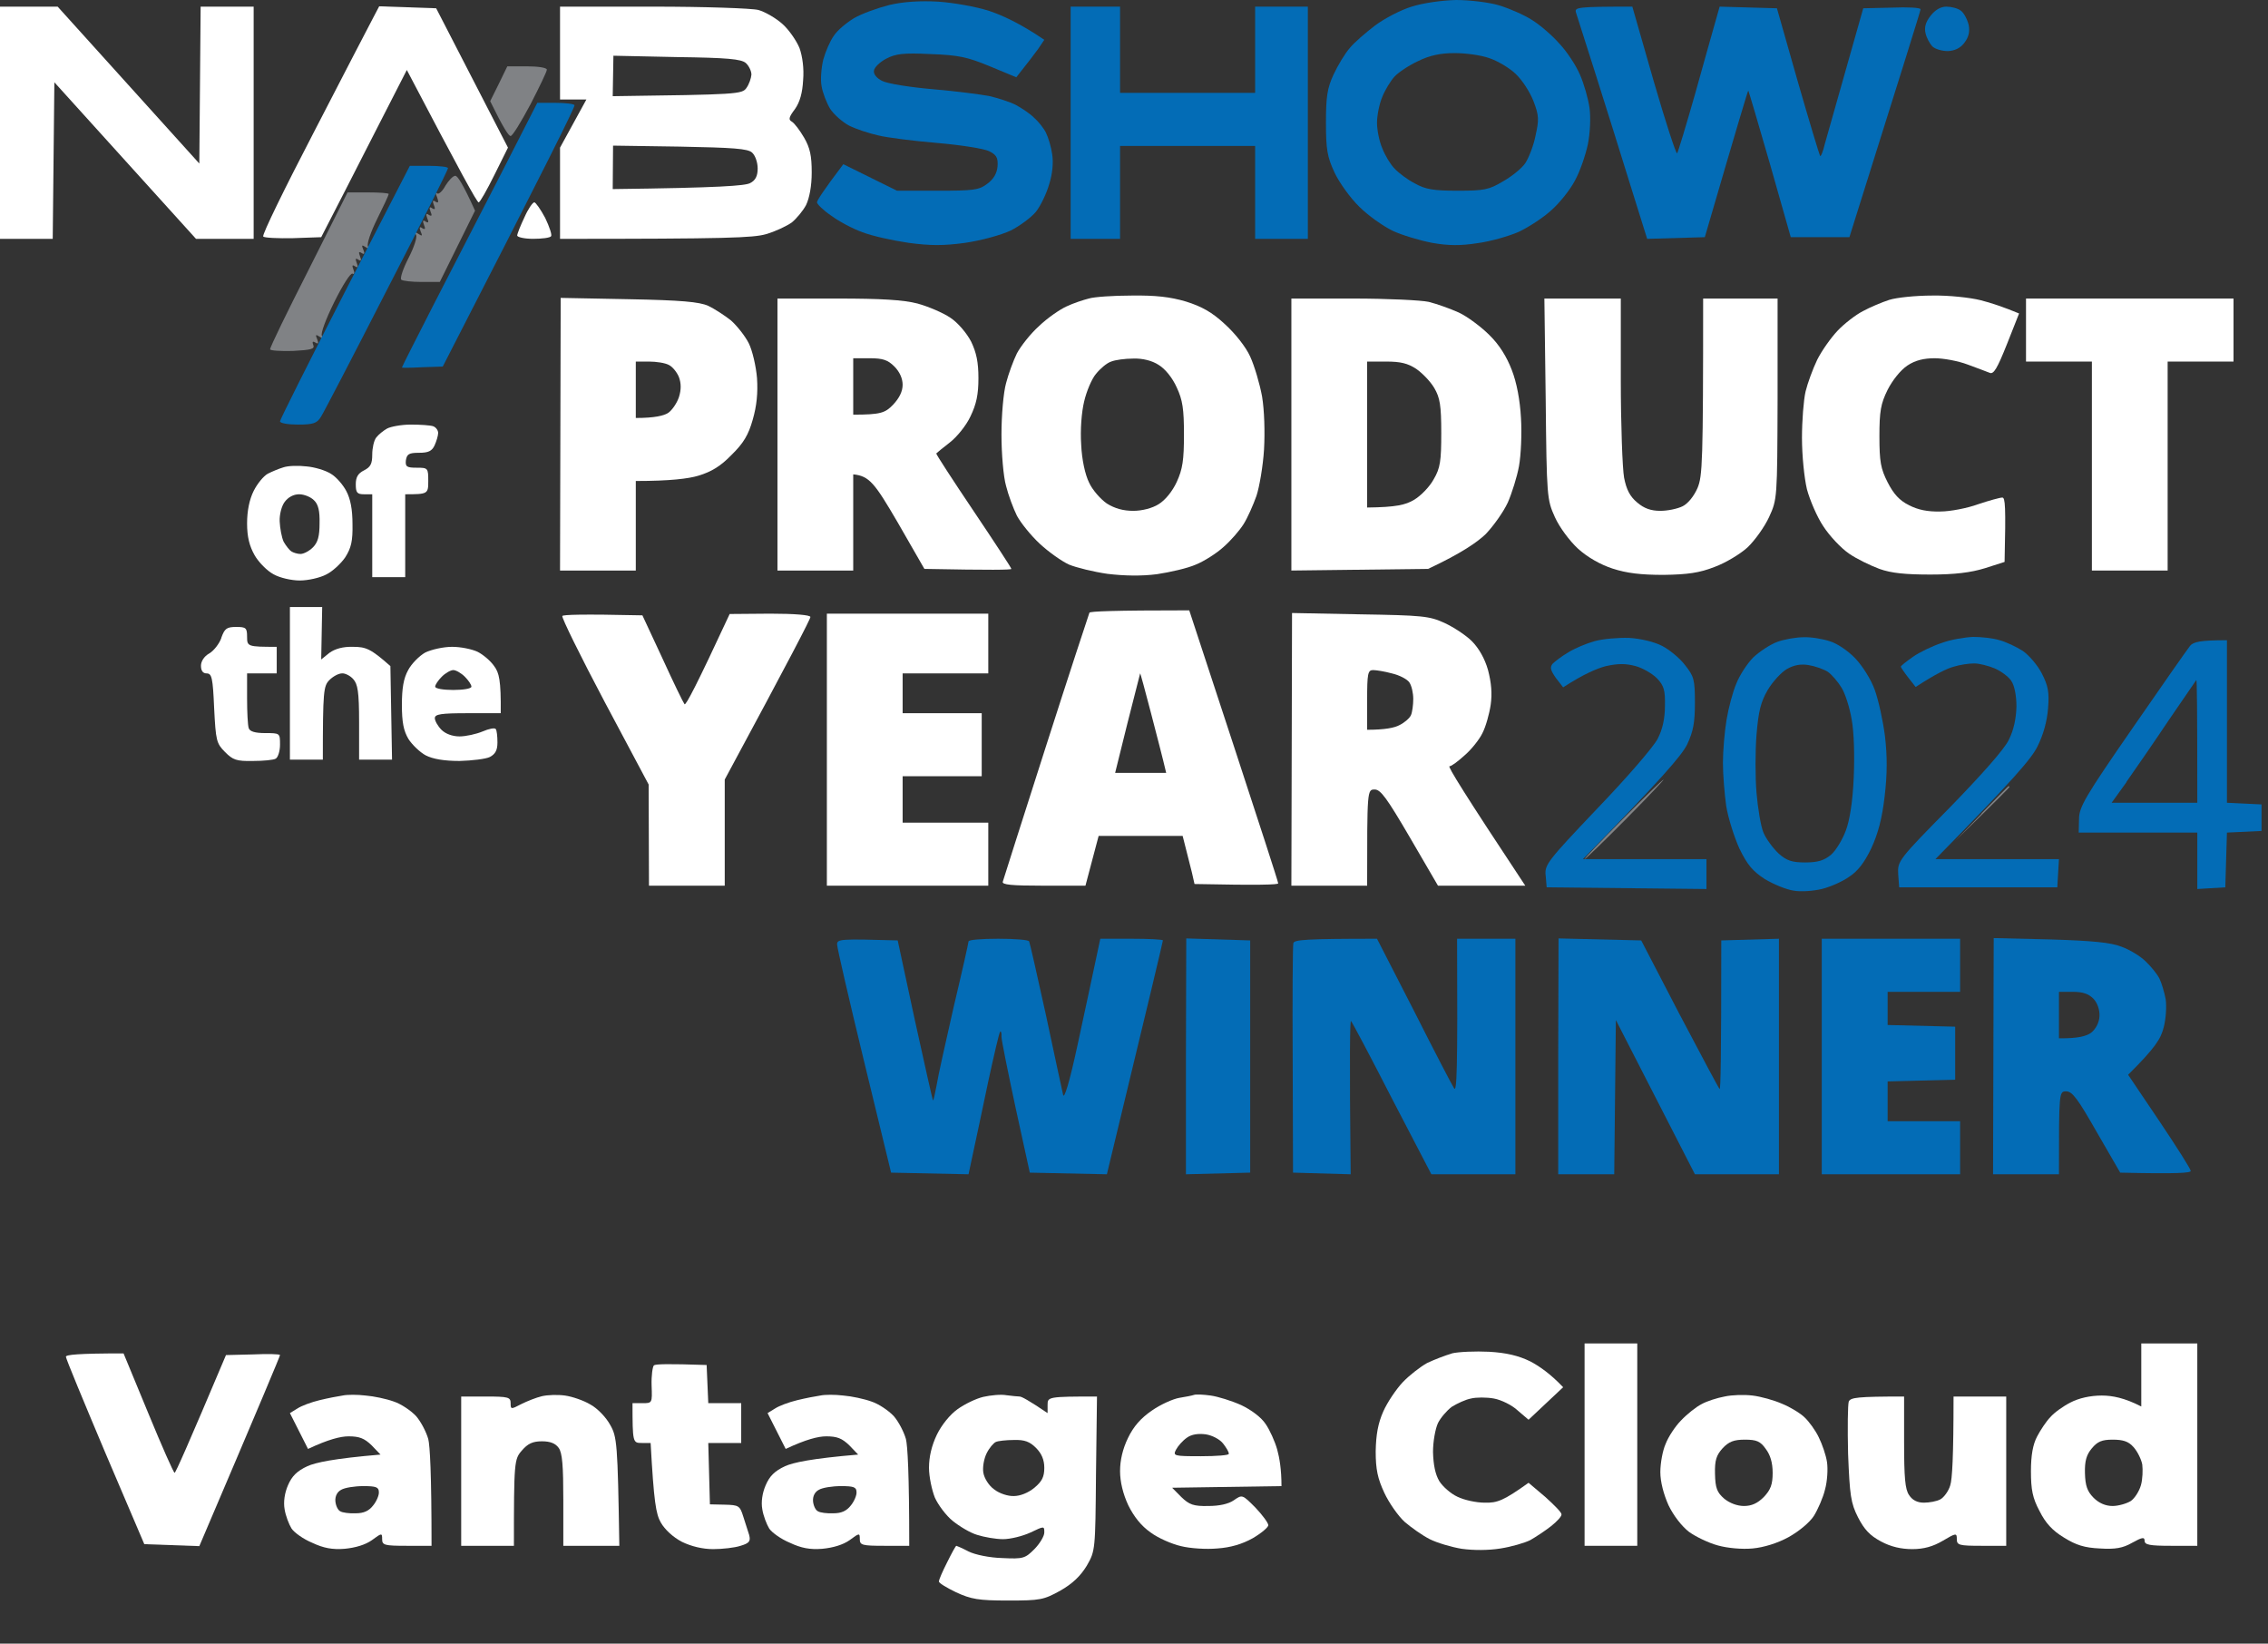
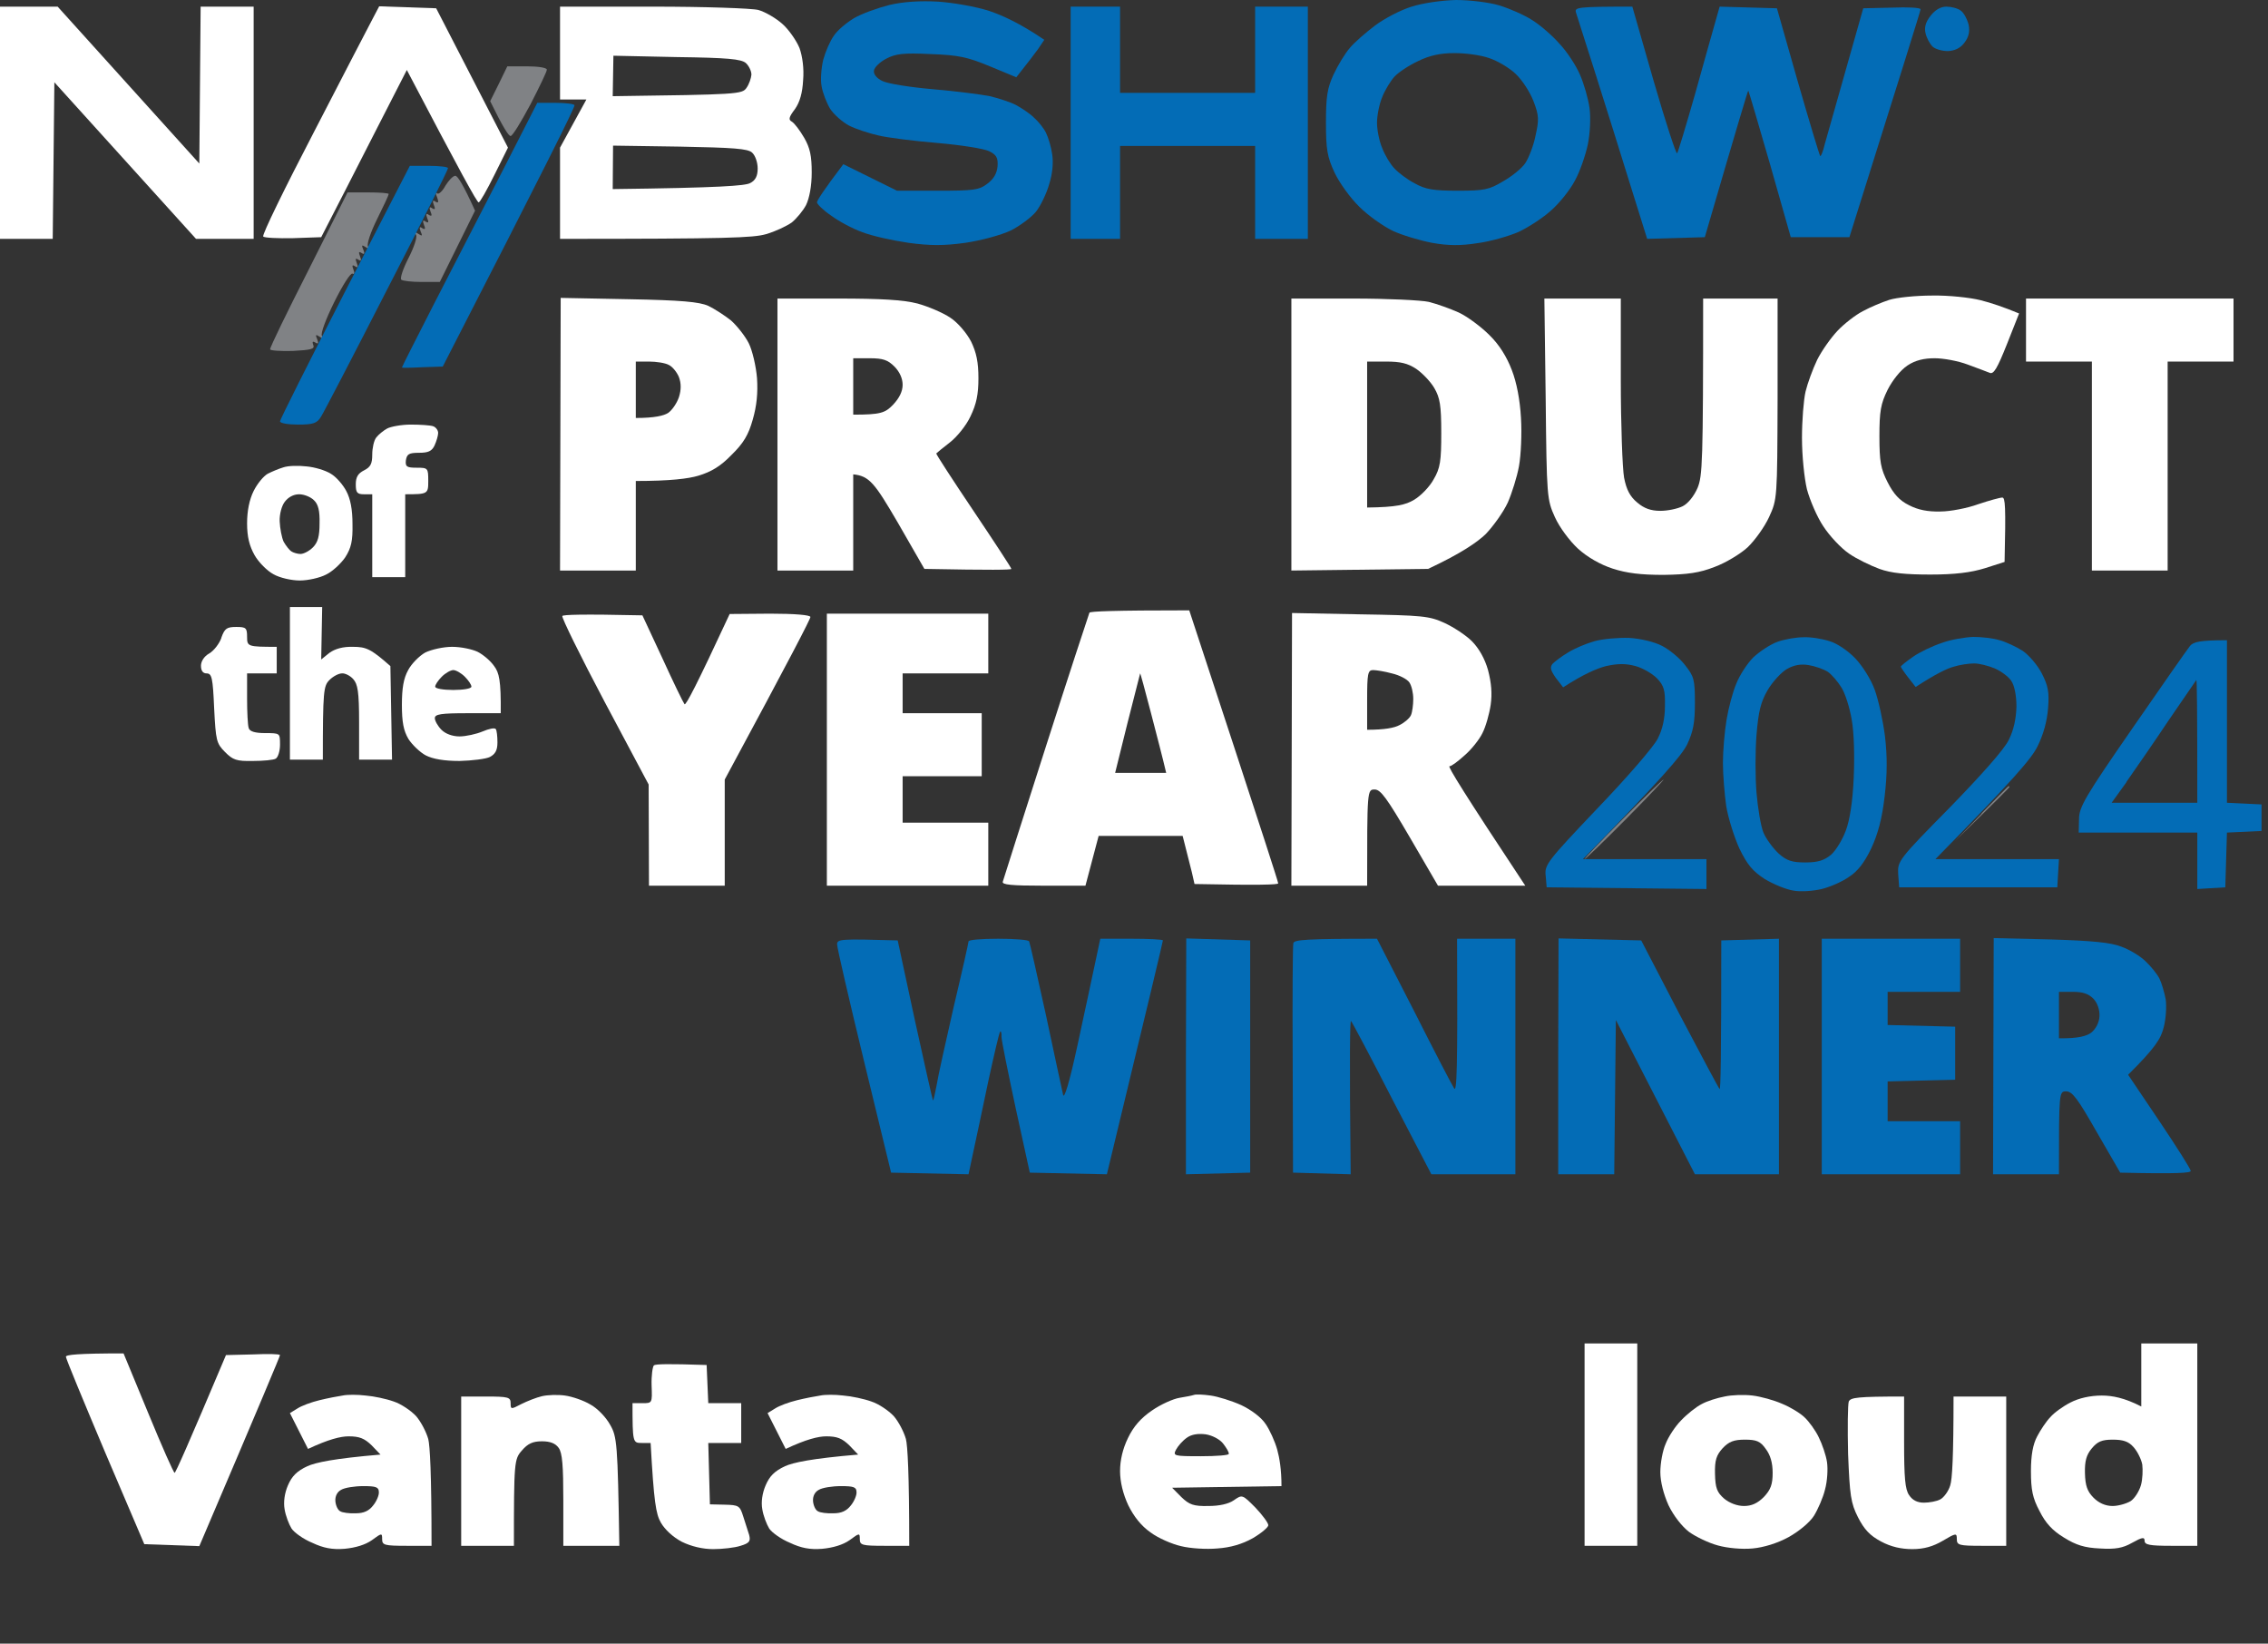
<svg xmlns="http://www.w3.org/2000/svg" width="69" height="50" viewBox="0 0 69 50" fill="none">
  <rect x="0" y="0" width="69" height="50" fill="#333333" stroke="none" />
  <path d="M56.225 44.229C56.206 43.442 56.215 42.725 56.246 42.634C56.306 42.513 56.496 42.483 57.929 42.483V43.865C57.929 44.945 57.959 45.308 58.08 45.48C58.18 45.635 58.33 45.712 58.531 45.712C58.691 45.712 58.922 45.672 59.032 45.611C59.142 45.551 59.282 45.359 59.332 45.187C59.393 45.006 59.433 44.319 59.433 42.483H61.036V47.024H60.285C59.603 47.024 59.533 47.004 59.533 46.822C59.533 46.63 59.513 46.63 59.102 46.873C58.811 47.044 58.531 47.125 58.18 47.125C57.839 47.125 57.528 47.054 57.228 46.893C56.887 46.711 56.717 46.529 56.526 46.156C56.306 45.722 56.276 45.49 56.225 44.229Z" fill="white" />
  <path fill-rule="evenodd" clip-rule="evenodd" d="M53.319 42.453C53.569 42.483 53.97 42.594 54.221 42.705C54.471 42.806 54.782 42.998 54.903 43.119C55.033 43.24 55.233 43.512 55.333 43.724C55.434 43.926 55.554 44.269 55.584 44.481C55.614 44.683 55.594 45.056 55.524 45.309C55.464 45.561 55.303 45.924 55.183 46.116C55.053 46.318 54.722 46.59 54.411 46.762C54.081 46.943 53.66 47.074 53.319 47.105C52.998 47.135 52.557 47.095 52.267 47.014C51.996 46.943 51.595 46.752 51.385 46.6C51.164 46.429 50.914 46.106 50.763 45.793C50.613 45.46 50.513 45.076 50.513 44.784C50.513 44.511 50.583 44.128 50.673 43.926C50.753 43.714 50.964 43.391 51.144 43.21C51.325 43.018 51.605 42.796 51.766 42.715C51.926 42.624 52.247 42.523 52.467 42.483C52.688 42.433 53.068 42.422 53.319 42.453ZM52.176 44.834C52.186 45.268 52.236 45.399 52.457 45.591C52.617 45.722 52.848 45.813 53.058 45.813C53.289 45.813 53.469 45.732 53.66 45.541C53.87 45.319 53.93 45.157 53.93 44.804C53.93 44.501 53.86 44.259 53.72 44.077C53.559 43.845 53.439 43.795 53.088 43.795C52.748 43.795 52.597 43.855 52.407 44.057C52.217 44.269 52.166 44.42 52.176 44.834Z" fill="white" />
  <path fill-rule="evenodd" clip-rule="evenodd" d="M36.832 42.453C37.053 42.483 37.474 42.614 37.764 42.745C38.065 42.887 38.376 43.119 38.506 43.321C38.626 43.492 38.787 43.845 38.857 44.097C38.927 44.35 38.987 44.703 38.987 45.208L35.66 45.258L35.94 45.541C36.181 45.773 36.311 45.823 36.762 45.813C37.093 45.813 37.373 45.752 37.534 45.641C37.794 45.46 37.794 45.46 38.195 45.863C38.406 46.085 38.586 46.328 38.586 46.398C38.586 46.459 38.376 46.64 38.115 46.792C37.794 46.973 37.434 47.078 37.033 47.105C36.702 47.135 36.211 47.105 35.93 47.034C35.66 46.973 35.239 46.792 35.008 46.62C34.718 46.418 34.497 46.136 34.327 45.793C34.166 45.45 34.076 45.076 34.076 44.753C34.076 44.42 34.156 44.077 34.317 43.744C34.487 43.391 34.708 43.139 35.048 42.907C35.309 42.725 35.69 42.554 35.88 42.523C36.071 42.493 36.271 42.453 36.331 42.432C36.391 42.412 36.612 42.422 36.832 42.453ZM35.78 44.097C35.68 44.289 35.71 44.299 36.532 44.299C37.003 44.299 37.383 44.269 37.383 44.229C37.394 44.178 37.313 44.047 37.213 43.916C37.113 43.785 36.882 43.664 36.682 43.633C36.452 43.603 36.251 43.633 36.111 43.734C35.98 43.825 35.84 43.986 35.78 44.097Z" fill="white" />
  <path fill-rule="evenodd" clip-rule="evenodd" d="M25.657 42.453C25.908 42.473 26.288 42.554 26.509 42.634C26.73 42.705 27.03 42.907 27.191 43.078C27.341 43.25 27.501 43.563 27.561 43.775C27.611 43.976 27.662 44.794 27.662 47.024H26.91C26.228 47.024 26.158 47.004 26.158 46.822C26.158 46.63 26.148 46.63 25.848 46.852C25.647 46.994 25.346 47.084 25.016 47.115C24.645 47.145 24.374 47.094 24.034 46.933C23.763 46.822 23.482 46.62 23.402 46.499C23.322 46.368 23.222 46.106 23.192 45.914C23.151 45.692 23.192 45.419 23.292 45.187C23.412 44.905 23.562 44.753 23.883 44.602C24.134 44.491 24.675 44.37 26.108 44.249L25.837 43.966C25.617 43.754 25.467 43.694 25.136 43.694C24.895 43.694 24.525 43.785 23.903 44.077L23.352 42.987L23.582 42.846C23.703 42.766 24.003 42.654 24.254 42.594C24.505 42.533 24.815 42.473 24.956 42.453C25.096 42.422 25.407 42.422 25.657 42.453ZM24.735 45.662C24.745 45.803 24.815 45.944 24.885 45.974C24.945 46.015 25.166 46.045 25.357 46.035C25.597 46.035 25.757 45.964 25.888 45.793C25.988 45.672 26.068 45.48 26.058 45.389C26.058 45.238 25.968 45.208 25.587 45.208C25.316 45.208 25.016 45.258 24.916 45.319C24.795 45.379 24.725 45.51 24.735 45.662Z" fill="white" />
  <path d="M15.855 42.715C16.036 42.624 16.316 42.513 16.487 42.473C16.657 42.433 16.968 42.422 17.188 42.453C17.409 42.483 17.76 42.604 17.96 42.725C18.171 42.836 18.441 43.119 18.561 43.341C18.772 43.704 18.792 43.896 18.842 47.024H17.138V45.642C17.138 44.592 17.108 44.199 16.998 44.047C16.898 43.906 16.737 43.845 16.487 43.845C16.206 43.845 16.056 43.916 15.875 44.128C15.645 44.39 15.635 44.471 15.635 47.024H14.031V42.483H14.783C15.464 42.483 15.535 42.503 15.535 42.685C15.535 42.877 15.545 42.877 15.855 42.715Z" fill="white" />
  <path fill-rule="evenodd" clip-rule="evenodd" d="M11.125 42.453C11.375 42.473 11.756 42.554 11.977 42.634C12.197 42.705 12.498 42.907 12.658 43.078C12.808 43.25 12.969 43.563 13.029 43.775C13.079 43.976 13.129 44.794 13.129 47.024H12.377C11.696 47.024 11.626 47.004 11.626 46.822C11.626 46.63 11.616 46.63 11.315 46.852C11.115 46.994 10.814 47.084 10.483 47.115C10.112 47.145 9.842 47.094 9.501 46.933C9.23 46.822 8.95 46.62 8.87 46.499C8.789 46.368 8.689 46.106 8.659 45.914C8.619 45.692 8.659 45.419 8.759 45.187C8.88 44.905 9.03 44.753 9.351 44.602C9.601 44.491 10.143 44.37 11.576 44.249L11.305 43.966C11.085 43.754 10.934 43.694 10.604 43.694C10.363 43.694 9.992 43.785 9.371 44.077L8.82 42.987L9.05 42.846C9.17 42.766 9.471 42.654 9.722 42.594C9.972 42.533 10.283 42.473 10.423 42.453C10.563 42.422 10.874 42.422 11.125 42.453ZM10.203 45.662C10.213 45.803 10.283 45.944 10.353 45.974C10.413 46.015 10.634 46.045 10.824 46.035C11.065 46.035 11.225 45.964 11.355 45.793C11.455 45.672 11.536 45.48 11.526 45.389C11.526 45.238 11.435 45.208 11.055 45.208C10.784 45.208 10.483 45.258 10.383 45.319C10.263 45.379 10.193 45.51 10.203 45.662Z" fill="white" />
  <path d="M19.824 42.15C19.814 41.847 19.854 41.575 19.894 41.535C19.945 41.494 20.325 41.484 21.498 41.524L21.548 42.685H22.55V43.896H21.548L21.598 45.763L22.049 45.773C22.47 45.783 22.51 45.803 22.61 46.126C22.671 46.318 22.751 46.57 22.791 46.691C22.841 46.883 22.801 46.943 22.53 47.024C22.35 47.084 21.969 47.125 21.698 47.125C21.378 47.125 21.037 47.044 20.746 46.903C20.476 46.762 20.225 46.529 20.105 46.318C19.954 46.055 19.894 45.692 19.794 43.896H19.523C19.253 43.896 19.243 43.886 19.243 42.685H19.544C19.844 42.685 19.844 42.685 19.824 42.15Z" fill="white" />
  <path d="M3.197 44.178C2.546 42.634 2.005 41.333 2.005 41.272C2.005 41.212 2.365 41.171 3.759 41.171L4.51 42.988C4.921 43.987 5.282 44.804 5.312 44.804C5.342 44.804 5.703 43.997 6.875 41.222L7.697 41.202C8.148 41.181 8.519 41.191 8.519 41.222C8.519 41.252 7.968 42.574 6.064 47.034L4.39 46.974L3.197 44.178Z" fill="white" />
-   <path d="M43.417 41.464C43.627 41.363 43.968 41.232 44.178 41.171H44.168C44.379 41.121 44.89 41.101 45.301 41.121C45.832 41.151 46.203 41.242 46.554 41.413C46.824 41.555 47.165 41.787 47.556 42.2L46.504 43.189L46.173 42.907C46.002 42.745 45.672 42.584 45.451 42.544C45.231 42.503 44.91 42.503 44.75 42.544C44.589 42.574 44.329 42.695 44.168 42.796C44.018 42.907 43.828 43.129 43.748 43.29C43.667 43.462 43.597 43.855 43.597 44.168C43.607 44.562 43.667 44.854 43.788 45.056C43.888 45.218 44.138 45.44 44.339 45.531C44.539 45.631 44.91 45.712 45.171 45.712C45.551 45.722 45.742 45.652 46.504 45.107L47.005 45.531C47.275 45.773 47.506 46.005 47.506 46.065C47.516 46.126 47.366 46.287 47.185 46.429C47.005 46.57 46.714 46.762 46.554 46.852C46.393 46.933 45.983 47.054 45.652 47.105C45.281 47.165 44.83 47.165 44.469 47.115C44.158 47.064 43.717 46.933 43.497 46.822C43.276 46.711 42.936 46.469 42.735 46.297C42.535 46.116 42.254 45.712 42.114 45.409C41.913 44.975 41.853 44.703 41.853 44.148C41.863 43.644 41.923 43.3 42.084 42.937C42.204 42.665 42.475 42.261 42.675 42.049C42.876 41.837 43.216 41.575 43.417 41.464Z" fill="white" />
  <path fill-rule="evenodd" clip-rule="evenodd" d="M65.145 40.868H66.849V47.024H66.047C65.406 47.024 65.246 46.994 65.246 46.873C65.246 46.751 65.175 46.761 64.865 46.933C64.584 47.094 64.354 47.135 63.883 47.105C63.422 47.084 63.161 47.004 62.79 46.772C62.439 46.56 62.229 46.328 62.048 45.964C61.838 45.571 61.788 45.319 61.788 44.753C61.788 44.269 61.848 43.936 61.978 43.694C62.078 43.502 62.259 43.23 62.379 43.109C62.489 42.977 62.77 42.776 62.99 42.665C63.241 42.533 63.592 42.453 63.943 42.453C64.263 42.453 64.634 42.523 65.145 42.786V40.868ZM63.431 44.814C63.441 45.197 63.502 45.369 63.692 45.561C63.852 45.722 64.053 45.813 64.273 45.813C64.444 45.813 64.694 45.742 64.825 45.662C64.945 45.581 65.085 45.359 65.135 45.177C65.185 45.006 65.195 44.713 65.175 44.552C65.145 44.39 65.025 44.148 64.905 44.017C64.754 43.845 64.584 43.795 64.273 43.795C63.943 43.795 63.812 43.855 63.642 44.057C63.472 44.259 63.422 44.451 63.431 44.814Z" fill="white" />
  <path d="M48.208 47.024V43.946V40.868H49.811V47.024H48.208Z" fill="white" />
  <path fill-rule="evenodd" clip-rule="evenodd" d="M60.655 28.537L62.379 28.578C63.652 28.618 64.213 28.669 64.544 28.8C64.794 28.89 65.125 29.092 65.276 29.244C65.436 29.395 65.626 29.627 65.697 29.768C65.767 29.91 65.847 30.192 65.887 30.394C65.917 30.606 65.897 30.989 65.827 31.252C65.737 31.605 65.576 31.867 64.744 32.695L65.697 34.108C66.218 34.885 66.649 35.561 66.649 35.621C66.649 35.682 66.238 35.712 64.504 35.672L63.792 34.441C63.221 33.441 63.051 33.199 62.86 33.199C62.64 33.199 62.64 33.219 62.64 35.722H60.635L60.655 28.537ZM62.64 31.585C63.231 31.595 63.492 31.514 63.622 31.413C63.762 31.302 63.862 31.11 63.873 30.919C63.883 30.717 63.812 30.515 63.692 30.384C63.542 30.233 63.371 30.172 63.061 30.172H62.64V31.585Z" fill="#036CB6" />
  <path d="M55.424 35.722V32.14V28.557H59.633V30.172H57.428V31.181L59.483 31.232V32.846L57.428 32.897V34.108H59.633V35.722H55.424Z" fill="#036CB6" />
  <path d="M47.406 35.722V32.14L47.416 28.547L49.931 28.608L51.094 30.848C51.745 32.079 52.287 33.108 52.317 33.129C52.347 33.159 52.367 32.15 52.367 28.608L54.121 28.557V35.722H51.565L49.16 31.03L49.11 35.722H47.406Z" fill="#036CB6" />
  <path d="M39.328 32.241C39.318 30.354 39.328 28.749 39.348 28.689C39.378 28.588 39.718 28.557 41.893 28.557L43.016 30.747C43.627 31.958 44.178 33.018 44.239 33.108C44.319 33.23 44.349 32.644 44.329 28.557H46.103V35.722H43.547L42.354 33.431C41.703 32.16 41.142 31.1 41.102 31.06C41.072 31.02 41.051 32.049 41.092 35.722L39.338 35.672L39.328 32.241Z" fill="#036CB6" />
  <path d="M36.08 35.722V32.14L36.09 28.547L38.035 28.608V35.672L36.08 35.722Z" fill="#036CB6" />
  <path d="M26.289 32.291C25.838 30.434 25.467 28.83 25.467 28.729C25.467 28.567 25.557 28.557 27.311 28.608L27.832 31.03C28.123 32.362 28.373 33.462 28.383 33.472C28.403 33.482 28.443 33.28 28.494 33.018C28.534 32.755 28.774 31.686 29.015 30.626C29.265 29.577 29.466 28.678 29.466 28.638C29.466 28.588 29.877 28.557 30.368 28.557C30.859 28.557 31.29 28.588 31.31 28.638C31.33 28.678 31.56 29.688 31.821 30.878C32.072 32.069 32.312 33.159 32.342 33.3C32.372 33.462 32.533 32.947 32.783 31.787C32.994 30.818 33.234 29.688 33.475 28.557H34.427C34.948 28.557 35.379 28.578 35.379 28.608C35.379 28.638 34.998 30.253 33.675 35.722L31.33 35.672L30.899 33.704C30.668 32.624 30.468 31.645 30.468 31.534C30.478 31.423 30.448 31.353 30.428 31.383C30.398 31.413 30.247 32.069 30.077 32.846C29.917 33.623 29.706 34.592 29.466 35.722L27.11 35.672L26.289 32.291Z" fill="#036CB6" />
  <path d="M59.483 25.581L60.285 24.753V24.743C60.725 24.289 61.096 23.916 61.106 23.916C61.126 23.916 61.136 23.926 61.136 23.936C61.136 23.956 60.766 24.329 59.483 25.581Z" fill="#808285" />
  <path d="M48.208 26.136C48.178 26.136 48.699 25.591 49.36 24.925C50.022 24.259 50.583 23.714 50.613 23.714C50.633 23.714 50.122 24.259 49.46 24.925C48.799 25.591 48.238 26.136 48.208 26.136Z" fill="#808285" />
  <path fill-rule="evenodd" clip-rule="evenodd" d="M13.761 19.677C14.021 19.677 14.362 19.748 14.532 19.829C14.693 19.91 14.923 20.101 15.034 20.263C15.184 20.465 15.244 20.686 15.234 21.696H14.232C13.41 21.696 13.229 21.726 13.229 21.847C13.229 21.928 13.32 22.089 13.43 22.2C13.55 22.321 13.761 22.402 13.981 22.402C14.172 22.402 14.492 22.331 14.683 22.251C14.873 22.17 15.054 22.13 15.084 22.18C15.114 22.22 15.134 22.402 15.134 22.584C15.134 22.816 15.074 22.937 14.903 23.028C14.783 23.088 14.362 23.139 13.981 23.149C13.514 23.149 13.169 23.091 12.949 22.977C12.778 22.886 12.538 22.654 12.428 22.483C12.277 22.23 12.227 21.968 12.227 21.443C12.227 20.939 12.277 20.636 12.418 20.384C12.518 20.192 12.758 19.95 12.939 19.849C13.129 19.758 13.49 19.677 13.751 19.677H13.761ZM13.24 20.888C13.24 20.949 13.49 20.989 13.791 20.989C14.091 20.989 14.342 20.949 14.342 20.888C14.342 20.828 14.252 20.697 14.142 20.586C14.031 20.475 13.871 20.384 13.791 20.384C13.711 20.384 13.55 20.475 13.44 20.586C13.33 20.697 13.24 20.828 13.24 20.888Z" fill="white" />
  <path d="M58.2 19.98C58.4 19.839 58.801 19.647 59.082 19.556C59.352 19.455 59.783 19.385 60.034 19.375C60.284 19.375 60.645 19.415 60.836 19.476C61.026 19.526 61.347 19.677 61.537 19.799C61.728 19.93 61.988 20.232 62.118 20.485C62.309 20.858 62.349 21.05 62.309 21.544C62.279 21.938 62.169 22.341 61.988 22.705C61.798 23.088 61.267 23.704 58.881 26.136H62.64L62.59 26.993H57.779L57.749 26.59C57.729 26.196 57.749 26.156 59.312 24.572C60.284 23.573 60.986 22.785 61.116 22.503C61.267 22.2 61.337 21.857 61.347 21.494C61.347 21.161 61.287 20.848 61.186 20.707C61.106 20.586 60.876 20.414 60.685 20.333C60.495 20.253 60.214 20.182 60.064 20.182C59.904 20.182 59.623 20.222 59.432 20.283C59.242 20.333 58.901 20.495 58.28 20.898L58.059 20.616C57.939 20.465 57.839 20.313 57.829 20.283C57.829 20.253 57.999 20.121 58.2 19.98Z" fill="#036CB6" />
  <path fill-rule="evenodd" clip-rule="evenodd" d="M54.873 19.385C55.093 19.375 55.454 19.435 55.664 19.506C55.885 19.566 56.236 19.808 56.446 20.03C56.666 20.263 56.927 20.676 57.037 20.989C57.148 21.292 57.288 21.928 57.348 22.402C57.418 23.007 57.418 23.542 57.338 24.218C57.258 24.904 57.138 25.358 56.927 25.813C56.717 26.247 56.516 26.509 56.245 26.68C56.045 26.822 55.674 26.983 55.424 27.044C55.173 27.104 54.792 27.134 54.572 27.094C54.351 27.064 53.96 26.902 53.69 26.741C53.319 26.499 53.159 26.307 52.918 25.813C52.758 25.459 52.577 24.884 52.517 24.521C52.467 24.158 52.417 23.572 52.417 23.209C52.417 22.846 52.467 22.261 52.527 21.897C52.587 21.534 52.718 21.04 52.828 20.787C52.928 20.535 53.159 20.182 53.339 20C53.52 19.829 53.85 19.607 54.071 19.526C54.291 19.445 54.652 19.385 54.873 19.385ZM53.78 20.989C53.57 21.352 53.499 21.625 53.439 22.351C53.399 22.846 53.399 23.643 53.439 24.117C53.479 24.592 53.57 25.137 53.65 25.328C53.73 25.52 53.94 25.802 54.111 25.964C54.361 26.186 54.522 26.236 54.923 26.236C55.303 26.236 55.494 26.176 55.704 26.004C55.855 25.873 56.055 25.54 56.155 25.268C56.276 24.955 56.366 24.37 56.396 23.663C56.426 22.997 56.406 22.291 56.336 21.897C56.276 21.534 56.135 21.09 56.025 20.919C55.915 20.737 55.724 20.515 55.604 20.434C55.474 20.353 55.213 20.263 55.023 20.232C54.782 20.192 54.572 20.232 54.361 20.353C54.191 20.454 53.93 20.737 53.78 20.989Z" fill="#036CB6" />
  <path d="M47.706 19.849C47.897 19.728 48.258 19.576 48.508 19.506C48.759 19.435 49.23 19.395 49.56 19.405C49.911 19.425 50.332 19.526 50.563 19.647C50.783 19.758 51.104 20.02 51.264 20.232C51.535 20.576 51.565 20.666 51.565 21.373C51.565 21.988 51.515 22.251 51.325 22.654C51.154 22.987 50.593 23.653 48.157 26.136H51.916V27.044L47.055 26.993L47.025 26.64C46.985 26.307 47.075 26.196 48.598 24.592C49.49 23.663 50.312 22.715 50.432 22.473C50.58 22.19 50.653 21.857 50.653 21.474C50.663 20.999 50.623 20.858 50.412 20.636C50.272 20.495 49.981 20.323 49.761 20.263C49.46 20.182 49.23 20.182 48.859 20.263C48.588 20.333 48.178 20.505 47.556 20.909L47.336 20.626C47.175 20.394 47.145 20.303 47.235 20.192C47.306 20.121 47.516 19.96 47.706 19.849Z" fill="#036CB6" />
  <path d="M6.364 19.879C6.505 19.799 6.675 19.577 6.735 19.405V19.395C6.835 19.122 6.896 19.072 7.186 19.072C7.487 19.072 7.517 19.102 7.517 19.375C7.517 19.667 7.537 19.677 8.419 19.677V20.485H7.517V21.242C7.517 21.655 7.537 22.069 7.567 22.15C7.597 22.251 7.757 22.301 8.068 22.301C8.519 22.301 8.519 22.301 8.519 22.654C8.519 22.846 8.459 23.038 8.389 23.078C8.329 23.119 8.008 23.149 7.697 23.149C7.196 23.159 7.086 23.119 6.845 22.876C6.585 22.614 6.565 22.533 6.515 21.544C6.475 20.616 6.445 20.485 6.284 20.485C6.174 20.485 6.114 20.404 6.114 20.253C6.114 20.122 6.204 19.97 6.364 19.879Z" fill="white" />
  <path fill-rule="evenodd" clip-rule="evenodd" d="M39.308 18.648L41.372 18.688C43.276 18.719 43.487 18.739 43.948 18.951C44.229 19.082 44.599 19.324 44.78 19.506C44.99 19.718 45.171 20.03 45.271 20.384C45.371 20.767 45.401 21.1 45.351 21.443C45.311 21.716 45.201 22.109 45.101 22.301C45.01 22.493 44.76 22.806 44.559 22.977C44.359 23.159 44.158 23.31 44.098 23.31C44.038 23.31 44.539 24.128 46.404 26.943H43.748L42.896 25.48C42.194 24.279 42.004 24.017 41.823 24.017C41.593 24.017 41.593 24.027 41.593 26.943H39.288L39.308 18.648ZM41.593 22.2C42.134 22.2 42.425 22.14 42.575 22.059C42.725 21.988 42.886 21.847 42.926 21.756C42.966 21.665 42.996 21.443 42.996 21.262C42.996 21.08 42.946 20.858 42.876 20.757C42.805 20.656 42.565 20.535 42.344 20.485C42.124 20.424 41.863 20.384 41.773 20.384C41.613 20.384 41.593 20.495 41.593 21.292V22.2Z" fill="white" />
  <path d="M25.156 26.943V22.806V18.668H30.067V20.485H27.461V21.696H29.867V23.613H27.461V25.026H30.067V26.943H25.156Z" fill="white" />
  <path d="M18.391 21.343C17.659 19.96 17.078 18.779 17.108 18.739C17.128 18.699 17.689 18.678 19.544 18.719L20.155 20.031C20.486 20.757 20.786 21.373 20.826 21.423C20.866 21.464 21.187 20.858 22.199 18.678L23.432 18.668C24.184 18.668 24.655 18.709 24.655 18.769C24.655 18.83 24.074 19.96 22.049 23.714V26.943H19.744L19.734 23.865L18.391 21.343Z" fill="white" />
  <path fill-rule="evenodd" clip-rule="evenodd" d="M36.181 18.567L37.534 22.685C38.275 24.945 38.887 26.822 38.887 26.872C38.887 26.913 38.315 26.933 36.341 26.892L36.261 26.539C36.211 26.348 36.13 26.015 35.98 25.429H33.424L33.023 26.943H31.741C30.768 26.943 30.478 26.913 30.508 26.822C30.528 26.751 31.119 24.895 31.821 22.705C32.522 20.515 33.124 18.689 33.144 18.638C33.164 18.598 33.855 18.567 36.181 18.567ZM34.296 22.019L33.926 23.512H35.479C35.379 23.078 35.198 22.392 35.018 21.696C34.838 20.999 34.687 20.454 34.687 20.485C34.677 20.515 34.507 21.201 34.296 22.019Z" fill="white" />
  <path d="M8.82 23.108V20.787V18.466H9.802L9.772 20.061L10.023 19.859C10.193 19.738 10.433 19.667 10.744 19.677C11.135 19.677 11.285 19.738 11.877 20.263L11.927 23.108H10.925V21.978C10.925 21.04 10.884 20.808 10.744 20.656C10.654 20.555 10.494 20.474 10.403 20.485C10.303 20.485 10.133 20.575 10.023 20.686C9.842 20.868 9.822 21.019 9.822 23.108H8.82Z" fill="white" />
  <path fill-rule="evenodd" clip-rule="evenodd" d="M9.321 14.188C9.571 14.208 9.902 14.309 10.062 14.41C10.223 14.501 10.433 14.743 10.534 14.935C10.664 15.177 10.724 15.5 10.724 15.944C10.734 16.458 10.684 16.67 10.504 16.953C10.373 17.145 10.113 17.387 9.922 17.478C9.732 17.578 9.371 17.659 9.12 17.659C8.87 17.659 8.509 17.578 8.319 17.468C8.128 17.367 7.868 17.104 7.747 16.892C7.587 16.61 7.517 16.327 7.517 15.924C7.517 15.54 7.587 15.197 7.717 14.935C7.828 14.713 8.018 14.481 8.148 14.41C8.269 14.349 8.479 14.259 8.619 14.218C8.76 14.168 9.07 14.158 9.321 14.188ZM8.509 15.863C8.519 16.075 8.569 16.347 8.629 16.479C8.699 16.6 8.8 16.731 8.86 16.771C8.92 16.812 9.05 16.852 9.14 16.852C9.241 16.852 9.411 16.761 9.521 16.65C9.672 16.499 9.722 16.307 9.722 15.924C9.732 15.54 9.682 15.338 9.551 15.217C9.451 15.116 9.251 15.036 9.1 15.036C8.93 15.036 8.77 15.126 8.669 15.258C8.569 15.379 8.499 15.651 8.509 15.863Z" fill="white" />
  <path d="M11.446 13.31C11.516 13.219 11.666 13.098 11.776 13.037C11.887 12.977 12.217 12.916 12.498 12.916C12.789 12.916 13.099 12.937 13.18 12.967C13.26 12.997 13.33 13.088 13.33 13.169C13.33 13.249 13.28 13.421 13.22 13.552C13.139 13.724 13.029 13.774 12.748 13.774C12.438 13.774 12.378 13.815 12.348 14.006C12.328 14.198 12.378 14.228 12.678 14.228C13.019 14.228 13.029 14.238 13.029 14.632C13.029 15.025 13.019 15.036 12.328 15.036V17.558H11.325V15.036H11.075C10.864 15.036 10.824 14.985 10.824 14.733C10.824 14.511 10.894 14.4 11.075 14.309C11.275 14.208 11.325 14.107 11.325 13.825C11.325 13.633 11.375 13.401 11.446 13.31Z" fill="white" />
  <path d="M61.638 10.999V10.04V9.082H67.951V10.999H65.947V17.356H63.642V10.999H61.638Z" fill="white" />
  <path d="M47.305 15.732C47.065 15.197 47.055 15.136 47.025 12.139L46.985 9.082H49.31V11.554C49.31 12.916 49.36 14.258 49.41 14.531C49.48 14.894 49.59 15.106 49.811 15.288C50.021 15.469 50.232 15.54 50.513 15.54C50.733 15.54 51.034 15.479 51.194 15.399C51.354 15.318 51.535 15.096 51.645 14.844C51.795 14.48 51.815 14.077 51.815 9.082H54.08V12.139L54.08 12.142C54.07 15.167 54.07 15.187 53.82 15.732C53.679 16.035 53.389 16.438 53.168 16.65C52.948 16.852 52.497 17.124 52.166 17.245C51.705 17.427 51.344 17.477 50.613 17.488C49.921 17.488 49.49 17.437 49.059 17.296C48.688 17.175 48.297 16.953 48.007 16.69C47.756 16.458 47.446 16.045 47.305 15.732Z" fill="white" />
  <path fill-rule="evenodd" clip-rule="evenodd" d="M39.288 9.082H41.172C42.204 9.082 43.236 9.132 43.467 9.183C43.708 9.243 44.108 9.385 44.379 9.506C44.639 9.627 45.06 9.94 45.311 10.192C45.612 10.484 45.842 10.858 45.992 11.251C46.143 11.635 46.243 12.17 46.273 12.714C46.303 13.189 46.273 13.845 46.213 14.178C46.153 14.511 45.992 15.015 45.872 15.288C45.742 15.57 45.441 15.994 45.201 16.246C44.95 16.489 44.459 16.832 43.447 17.306L39.288 17.356L39.288 9.082ZM41.593 15.439C42.475 15.429 42.765 15.358 43.016 15.207C43.226 15.086 43.497 14.803 43.617 14.581C43.818 14.238 43.848 14.026 43.848 13.169C43.848 12.331 43.808 12.099 43.637 11.806C43.527 11.615 43.276 11.352 43.086 11.221C42.825 11.05 42.605 10.999 42.174 10.999H41.593V15.439Z" fill="white" />
  <path fill-rule="evenodd" clip-rule="evenodd" d="M23.653 9.082H25.487C26.8 9.082 27.481 9.122 27.912 9.233C28.243 9.324 28.694 9.516 28.915 9.667C29.145 9.818 29.416 10.141 29.546 10.394C29.706 10.727 29.767 11.019 29.767 11.504C29.767 11.998 29.706 12.291 29.526 12.664C29.396 12.947 29.105 13.3 28.895 13.461C28.684 13.623 28.504 13.774 28.484 13.794C28.474 13.815 28.985 14.602 29.616 15.54C30.247 16.479 30.769 17.276 30.769 17.306C30.769 17.336 30.177 17.346 28.123 17.306L27.311 15.893C26.609 14.692 26.449 14.48 25.958 14.43V17.356H23.653V9.082ZM25.958 12.614C26.79 12.614 26.93 12.563 27.171 12.311C27.361 12.109 27.461 11.907 27.461 11.705C27.461 11.514 27.371 11.312 27.211 11.15C27.01 10.949 26.86 10.898 26.459 10.898H25.958V12.614Z" fill="white" />
  <path fill-rule="evenodd" clip-rule="evenodd" d="M17.058 9.062L19.122 9.102C20.726 9.132 21.277 9.183 21.548 9.304C21.738 9.395 22.049 9.597 22.239 9.748C22.42 9.909 22.67 10.222 22.781 10.444C22.891 10.666 23.001 11.141 23.031 11.504C23.061 11.958 23.021 12.351 22.901 12.765C22.771 13.229 22.62 13.482 22.259 13.835C21.929 14.178 21.648 14.35 21.247 14.471C20.947 14.561 20.395 14.632 19.343 14.632V17.357H17.038L17.058 9.062ZM19.343 12.715C19.924 12.715 20.195 12.644 20.325 12.563C20.445 12.483 20.596 12.261 20.656 12.079C20.726 11.857 20.726 11.665 20.656 11.474C20.596 11.322 20.456 11.151 20.345 11.1C20.235 11.04 19.964 10.999 19.744 10.999H19.343V12.715Z" fill="white" />
  <path d="M56.676 9.465C56.897 9.344 57.258 9.193 57.478 9.122C57.699 9.052 58.28 8.991 58.781 8.991C59.282 8.981 59.934 9.052 60.254 9.132C60.575 9.213 60.966 9.344 61.427 9.536L61.056 10.474C60.766 11.201 60.655 11.393 60.535 11.342C60.455 11.312 60.144 11.191 59.864 11.09C59.573 10.979 59.122 10.898 58.861 10.898C58.531 10.898 58.27 10.959 58.029 11.12C57.819 11.261 57.578 11.564 57.428 11.857C57.218 12.281 57.178 12.513 57.178 13.27C57.178 14.047 57.218 14.259 57.428 14.672C57.608 15.025 57.789 15.227 58.08 15.369C58.35 15.51 58.651 15.57 59.032 15.56C59.332 15.56 59.853 15.459 60.184 15.338C60.515 15.227 60.846 15.136 60.916 15.136C61.006 15.136 61.026 15.389 60.986 17.094L60.385 17.286C59.964 17.417 59.473 17.478 58.731 17.478C57.979 17.478 57.538 17.437 57.178 17.306C56.907 17.205 56.486 17.003 56.255 16.842C56.015 16.68 55.664 16.307 55.474 16.014C55.283 15.732 55.063 15.217 54.973 14.884C54.892 14.541 54.822 13.865 54.822 13.32C54.822 12.795 54.872 12.16 54.932 11.907C54.993 11.655 55.153 11.221 55.283 10.949C55.424 10.666 55.704 10.273 55.905 10.061C56.105 9.849 56.456 9.576 56.676 9.465Z" fill="white" />
-   <path fill-rule="evenodd" clip-rule="evenodd" d="M34.427 8.991C35.158 8.981 35.599 9.031 36.081 9.173C36.562 9.324 36.872 9.496 37.263 9.859C37.574 10.141 37.905 10.555 38.035 10.848C38.165 11.13 38.325 11.675 38.396 12.059C38.466 12.482 38.486 13.138 38.456 13.673C38.426 14.168 38.316 14.813 38.225 15.086C38.125 15.368 37.955 15.752 37.834 15.944C37.714 16.135 37.444 16.448 37.223 16.64C37.013 16.832 36.632 17.074 36.381 17.175C36.131 17.286 35.599 17.407 35.199 17.467C34.727 17.528 34.206 17.518 33.695 17.457C33.274 17.397 32.743 17.266 32.523 17.175C32.302 17.074 31.901 16.791 31.631 16.539C31.37 16.297 31.059 15.913 30.939 15.691C30.829 15.469 30.678 15.066 30.608 14.783C30.528 14.511 30.468 13.804 30.468 13.219C30.468 12.634 30.528 11.938 30.608 11.655C30.678 11.383 30.829 10.969 30.939 10.747C31.059 10.525 31.35 10.152 31.611 9.919C31.861 9.677 32.242 9.415 32.442 9.324C32.653 9.223 32.964 9.122 33.124 9.082C33.284 9.031 33.876 8.991 34.427 8.991ZM33.344 11.373C33.214 11.524 33.054 11.907 32.984 12.21C32.903 12.543 32.863 13.078 32.893 13.522C32.913 13.986 33.014 14.44 33.134 14.682C33.234 14.904 33.485 15.187 33.675 15.318C33.916 15.469 34.176 15.54 34.477 15.54C34.748 15.54 35.058 15.459 35.249 15.338C35.449 15.217 35.67 14.945 35.8 14.662C35.98 14.269 36.02 13.996 36.02 13.219C36.02 12.442 35.98 12.17 35.8 11.786C35.67 11.494 35.449 11.221 35.249 11.1C35.048 10.969 34.758 10.898 34.477 10.908C34.226 10.908 33.926 10.949 33.806 10.999C33.675 11.04 33.475 11.211 33.344 11.373Z" fill="white" />
-   <path d="M15.735 7.164C15.735 7.114 15.835 6.862 15.956 6.609C16.066 6.357 16.206 6.155 16.256 6.155C16.296 6.155 16.447 6.367 16.587 6.63C16.717 6.902 16.797 7.144 16.767 7.185C16.737 7.235 16.487 7.265 16.216 7.265C15.956 7.265 15.735 7.215 15.735 7.164Z" fill="white" />
  <path d="M8.218 10.626C8.208 10.575 8.739 9.486 9.391 8.204L10.573 5.853H11.195C11.546 5.853 11.826 5.873 11.826 5.903C11.826 5.934 11.666 6.277 11.475 6.66C11.275 7.064 11.155 7.417 11.195 7.498C11.255 7.588 11.235 7.588 11.125 7.518C11.004 7.437 10.994 7.457 11.055 7.599C11.105 7.72 11.085 7.75 11.004 7.699C10.914 7.639 10.904 7.669 10.954 7.8C11.004 7.921 10.984 7.952 10.904 7.901C10.814 7.841 10.804 7.871 10.854 8.002C10.904 8.123 10.884 8.154 10.804 8.103C10.714 8.043 10.704 8.073 10.754 8.204C10.794 8.305 10.784 8.355 10.724 8.325C10.664 8.295 10.423 8.678 10.172 9.183C9.912 9.708 9.752 10.141 9.792 10.212C9.852 10.313 9.832 10.313 9.722 10.242C9.601 10.162 9.591 10.182 9.651 10.323C9.701 10.444 9.681 10.474 9.601 10.424C9.514 10.37 9.491 10.394 9.531 10.495C9.581 10.616 9.471 10.646 8.91 10.676C8.529 10.686 8.218 10.666 8.218 10.626Z" fill="#808285" />
  <path d="M13.3 5.883C13.34 5.923 13.46 5.822 13.55 5.651C13.65 5.489 13.781 5.348 13.851 5.348C13.921 5.348 14.081 5.59 14.452 6.408L13.38 8.577H12.829C12.528 8.577 12.247 8.547 12.207 8.507C12.167 8.456 12.267 8.164 12.428 7.851C12.598 7.518 12.698 7.215 12.658 7.144C12.598 7.043 12.618 7.043 12.728 7.114C12.848 7.195 12.858 7.175 12.798 7.043C12.748 6.912 12.768 6.882 12.848 6.943C12.939 6.993 12.949 6.963 12.899 6.842C12.848 6.71 12.869 6.68 12.949 6.741C13.039 6.791 13.049 6.761 12.999 6.64C12.949 6.509 12.969 6.478 13.049 6.539C13.139 6.589 13.149 6.559 13.099 6.438C13.049 6.307 13.069 6.277 13.149 6.337C13.239 6.388 13.249 6.357 13.199 6.236C13.149 6.105 13.169 6.075 13.249 6.135C13.34 6.186 13.35 6.155 13.3 6.004C13.249 5.893 13.249 5.833 13.3 5.883Z" fill="#808285" />
  <path d="M8.519 12.816C8.519 12.765 9.411 10.989 10.493 8.88L12.468 5.045H13.049C13.37 5.045 13.63 5.076 13.63 5.116C13.63 5.167 12.799 6.832 11.766 8.83C10.744 10.828 9.842 12.563 9.762 12.684C9.642 12.876 9.531 12.916 9.07 12.916C8.77 12.916 8.519 12.876 8.519 12.816Z" fill="#036CB6" />
  <path d="M13.21 9.233C13.751 8.184 14.683 6.378 15.274 5.227L16.346 3.128H16.888C17.188 3.128 17.459 3.159 17.479 3.199C17.499 3.249 16.607 5.046 13.47 11.151L12.849 11.171C12.508 11.191 12.227 11.191 12.227 11.181C12.227 11.161 12.668 10.293 13.21 9.233Z" fill="#036CB6" />
  <path d="M14.913 3.078L15.174 2.553L15.434 2.018H16.036C16.366 2.018 16.637 2.058 16.637 2.119C16.637 2.18 16.406 2.654 16.136 3.179C15.855 3.703 15.595 4.137 15.534 4.137C15.474 4.137 15.314 3.895 14.913 3.078Z" fill="#808285" />
  <path d="M58.581 1.009C58.54 0.838 58.581 0.676 58.731 0.484C58.871 0.303 59.041 0.202 59.212 0.202C59.362 0.202 59.563 0.252 59.653 0.323C59.753 0.394 59.853 0.595 59.893 0.757C59.934 0.969 59.893 1.13 59.763 1.302C59.643 1.463 59.472 1.544 59.262 1.554C59.082 1.554 58.871 1.493 58.791 1.413C58.711 1.332 58.611 1.15 58.581 1.009Z" fill="#036CB6" />
  <path d="M48.548 2.27C48.248 1.322 47.977 0.474 47.947 0.383C47.897 0.222 47.977 0.202 49.661 0.202L50.312 2.472C50.673 3.713 50.994 4.702 51.024 4.662C51.054 4.622 51.294 3.825 51.565 2.876C51.825 1.937 52.106 0.949 52.317 0.202L54.06 0.252L54.692 2.472C55.043 3.693 55.353 4.713 55.373 4.743C55.394 4.773 55.464 4.612 55.514 4.39C55.574 4.168 55.864 3.148 56.686 0.252L57.558 0.232C58.039 0.212 58.43 0.232 58.43 0.283C58.43 0.323 57.939 1.897 56.265 7.215H54.481L53.85 4.995C53.499 3.774 53.199 2.765 53.189 2.755C53.179 2.745 52.878 3.744 51.866 7.215L50.112 7.266L49.601 5.631C49.32 4.723 48.849 3.219 48.548 2.27Z" fill="#036CB6" />
  <path d="M32.573 7.266V3.734V0.202H34.076V2.825H38.185V0.202H39.789V7.266H38.185V4.44H34.076V7.266H32.573Z" fill="#036CB6" />
  <path fill-rule="evenodd" clip-rule="evenodd" d="M17.038 0.202H19.874C21.428 0.202 22.871 0.252 23.071 0.303C23.282 0.363 23.613 0.555 23.813 0.737C24.003 0.908 24.234 1.241 24.324 1.463C24.414 1.715 24.464 2.089 24.434 2.432C24.414 2.825 24.334 3.108 24.184 3.32C23.993 3.572 23.983 3.643 24.094 3.703C24.174 3.754 24.334 3.966 24.464 4.188C24.645 4.501 24.695 4.743 24.695 5.247C24.695 5.661 24.625 6.024 24.524 6.236C24.434 6.408 24.234 6.65 24.084 6.771C23.923 6.882 23.582 7.044 23.302 7.124C22.911 7.235 22.139 7.266 17.038 7.266V4.491L17.84 3.027H17.038V0.202ZM18.641 2.926C22.44 2.876 22.58 2.866 22.71 2.674C22.791 2.563 22.851 2.381 22.861 2.27C22.861 2.159 22.781 1.998 22.69 1.917C22.55 1.796 22.129 1.756 20.586 1.736L18.662 1.695L18.641 2.926ZM18.641 5.752C21.909 5.712 22.67 5.651 22.821 5.57C22.981 5.49 23.051 5.358 23.051 5.126C23.051 4.945 22.981 4.733 22.881 4.642C22.751 4.521 22.31 4.491 20.686 4.46L18.651 4.43L18.641 5.752Z" fill="white" />
  <path d="M9.541 4.036C10.413 2.341 11.225 0.787 11.335 0.575L11.536 0.192L13.27 0.252L15.454 4.491L15.043 5.318C14.813 5.782 14.602 6.156 14.562 6.156C14.512 6.156 14.011 5.247 12.377 2.129L11.385 4.067C10.844 5.136 10.253 6.277 9.772 7.215L8.92 7.245C8.449 7.255 8.038 7.235 8.008 7.195C7.968 7.144 8.659 5.732 9.541 4.036Z" fill="white" />
  <path d="M25.978 0.555C26.218 0.414 26.7 0.242 27.06 0.151C27.491 0.05 27.992 0.02 28.544 0.05C28.995 0.081 29.696 0.202 30.097 0.333C30.488 0.464 31.029 0.706 31.771 1.211L31.581 1.493C31.47 1.645 31.28 1.897 30.919 2.351L30.117 2.018C29.436 1.736 29.165 1.675 28.313 1.645C27.481 1.604 27.251 1.635 26.96 1.786C26.77 1.887 26.599 2.048 26.589 2.149C26.569 2.25 26.669 2.381 26.84 2.462C26.99 2.543 27.682 2.654 28.383 2.714C29.095 2.775 29.867 2.876 30.117 2.926C30.368 2.987 30.718 3.098 30.899 3.189C31.069 3.28 31.33 3.451 31.45 3.572C31.581 3.683 31.751 3.895 31.821 4.036C31.891 4.178 31.981 4.47 32.011 4.692C32.051 4.955 32.021 5.278 31.921 5.6C31.841 5.883 31.661 6.256 31.52 6.438C31.38 6.61 31.029 6.872 30.749 7.013C30.448 7.154 29.847 7.316 29.366 7.387C28.714 7.477 28.303 7.477 27.642 7.387C27.151 7.316 26.519 7.175 26.239 7.064C25.948 6.963 25.517 6.731 25.286 6.559C25.046 6.398 24.855 6.206 24.855 6.155C24.855 6.105 25.036 5.812 25.657 4.995L27.291 5.802H28.524C29.616 5.802 29.787 5.782 30.037 5.59C30.227 5.449 30.328 5.278 30.348 5.066C30.368 4.803 30.318 4.712 30.097 4.601C29.937 4.521 29.225 4.41 28.514 4.349C27.802 4.289 26.99 4.188 26.71 4.117C26.439 4.056 26.038 3.925 25.838 3.824C25.627 3.713 25.367 3.481 25.256 3.31C25.146 3.128 25.026 2.815 24.996 2.624C24.956 2.432 24.986 2.069 25.046 1.816C25.116 1.564 25.256 1.241 25.367 1.09C25.467 0.928 25.747 0.696 25.978 0.555Z" fill="#036CB6" />
  <path fill-rule="evenodd" clip-rule="evenodd" d="M44.299 0C44.71 0 45.301 0.071 45.602 0.161C45.902 0.252 46.353 0.444 46.604 0.605C46.854 0.757 47.235 1.09 47.446 1.332C47.666 1.564 47.947 1.988 48.067 2.27C48.187 2.543 48.318 2.997 48.358 3.28C48.398 3.562 48.378 4.046 48.308 4.39C48.237 4.723 48.067 5.217 47.917 5.489C47.776 5.762 47.456 6.166 47.205 6.388C46.955 6.62 46.504 6.912 46.203 7.054C45.902 7.185 45.341 7.346 44.95 7.397C44.439 7.477 44.068 7.477 43.567 7.387C43.196 7.316 42.655 7.154 42.374 7.023C42.084 6.882 41.623 6.559 41.352 6.287C41.081 6.024 40.741 5.55 40.6 5.247C40.38 4.773 40.34 4.551 40.34 3.734C40.34 2.936 40.38 2.684 40.57 2.27C40.701 1.988 40.921 1.625 41.062 1.463C41.202 1.292 41.553 0.989 41.833 0.777C42.114 0.565 42.615 0.303 42.946 0.202C43.296 0.091 43.868 0.01 44.299 0V0ZM42.425 2.331C42.304 2.462 42.134 2.745 42.054 2.947C41.964 3.158 41.893 3.512 41.893 3.734C41.893 3.956 41.964 4.309 42.054 4.511C42.134 4.723 42.304 5.005 42.425 5.126C42.545 5.257 42.825 5.469 43.046 5.58C43.367 5.762 43.617 5.802 44.349 5.802C45.151 5.802 45.301 5.772 45.722 5.52C45.992 5.368 46.293 5.126 46.403 4.965C46.504 4.813 46.654 4.44 46.714 4.137C46.824 3.643 46.824 3.522 46.654 3.078C46.544 2.795 46.303 2.422 46.103 2.24C45.912 2.059 45.551 1.847 45.301 1.766C45.05 1.675 44.579 1.615 44.249 1.615C43.828 1.615 43.497 1.685 43.146 1.857C42.865 1.988 42.545 2.2 42.425 2.331Z" fill="#036CB6" />
  <path d="M0 7.266V3.734V0.202H1.754L6.064 4.975L6.104 0.202H7.717V7.266H5.963L1.654 2.503L1.604 7.266H0Z" fill="white" />
  <path fill-rule="evenodd" clip-rule="evenodd" d="M67.751 19.476V24.42L68.803 24.471V25.278L67.751 25.328L67.701 26.993L66.849 27.044V25.328H63.241L63.251 24.915C63.251 24.551 63.441 24.228 64.865 22.17C65.757 20.878 66.548 19.748 66.629 19.647C66.729 19.526 66.929 19.476 67.751 19.476V19.476ZM64.694 23.794L64.243 24.42H66.849C66.849 21.524 66.839 20.686 66.819 20.686C66.809 20.697 66.428 21.252 65.967 21.928C65.516 22.604 64.935 23.441 64.694 23.784V23.794Z" fill="#036CB6" />
-   <path fill-rule="evenodd" clip-rule="evenodd" d="M30.618 42.443C30.779 42.463 30.959 42.483 31.019 42.483C31.079 42.483 31.29 42.594 31.871 42.987V42.735C31.871 42.493 31.891 42.483 33.374 42.483L33.344 44.824C33.324 47.155 33.324 47.175 33.064 47.629C32.873 47.942 32.633 48.174 32.262 48.386C31.751 48.669 31.651 48.689 30.668 48.689C29.766 48.689 29.546 48.649 29.085 48.437C28.794 48.295 28.554 48.154 28.564 48.104C28.564 48.063 28.674 47.801 28.814 47.529C28.954 47.246 29.075 47.024 29.095 47.024C29.105 47.024 29.275 47.095 29.466 47.196C29.666 47.296 30.107 47.387 30.498 47.397C31.129 47.428 31.189 47.407 31.47 47.125C31.63 46.963 31.771 46.731 31.771 46.62C31.771 46.419 31.771 46.419 31.35 46.62C31.109 46.731 30.738 46.822 30.518 46.822C30.297 46.822 29.947 46.762 29.726 46.691C29.516 46.63 29.185 46.429 28.985 46.267C28.784 46.106 28.544 45.783 28.443 45.561C28.353 45.339 28.263 44.925 28.263 44.653C28.263 44.319 28.343 43.976 28.503 43.643C28.644 43.351 28.904 43.028 29.135 42.866C29.345 42.715 29.696 42.544 29.917 42.493C30.137 42.443 30.458 42.412 30.618 42.443ZM30.017 44.209C29.937 44.37 29.887 44.632 29.917 44.804C29.947 44.975 30.087 45.197 30.247 45.309C30.398 45.429 30.668 45.52 30.849 45.51C31.039 45.51 31.29 45.409 31.47 45.258C31.701 45.066 31.771 44.925 31.771 44.653C31.771 44.41 31.691 44.219 31.52 44.047C31.33 43.855 31.169 43.795 30.849 43.805C30.608 43.805 30.358 43.835 30.297 43.865C30.227 43.896 30.097 44.047 30.017 44.209Z" fill="white" />
</svg>